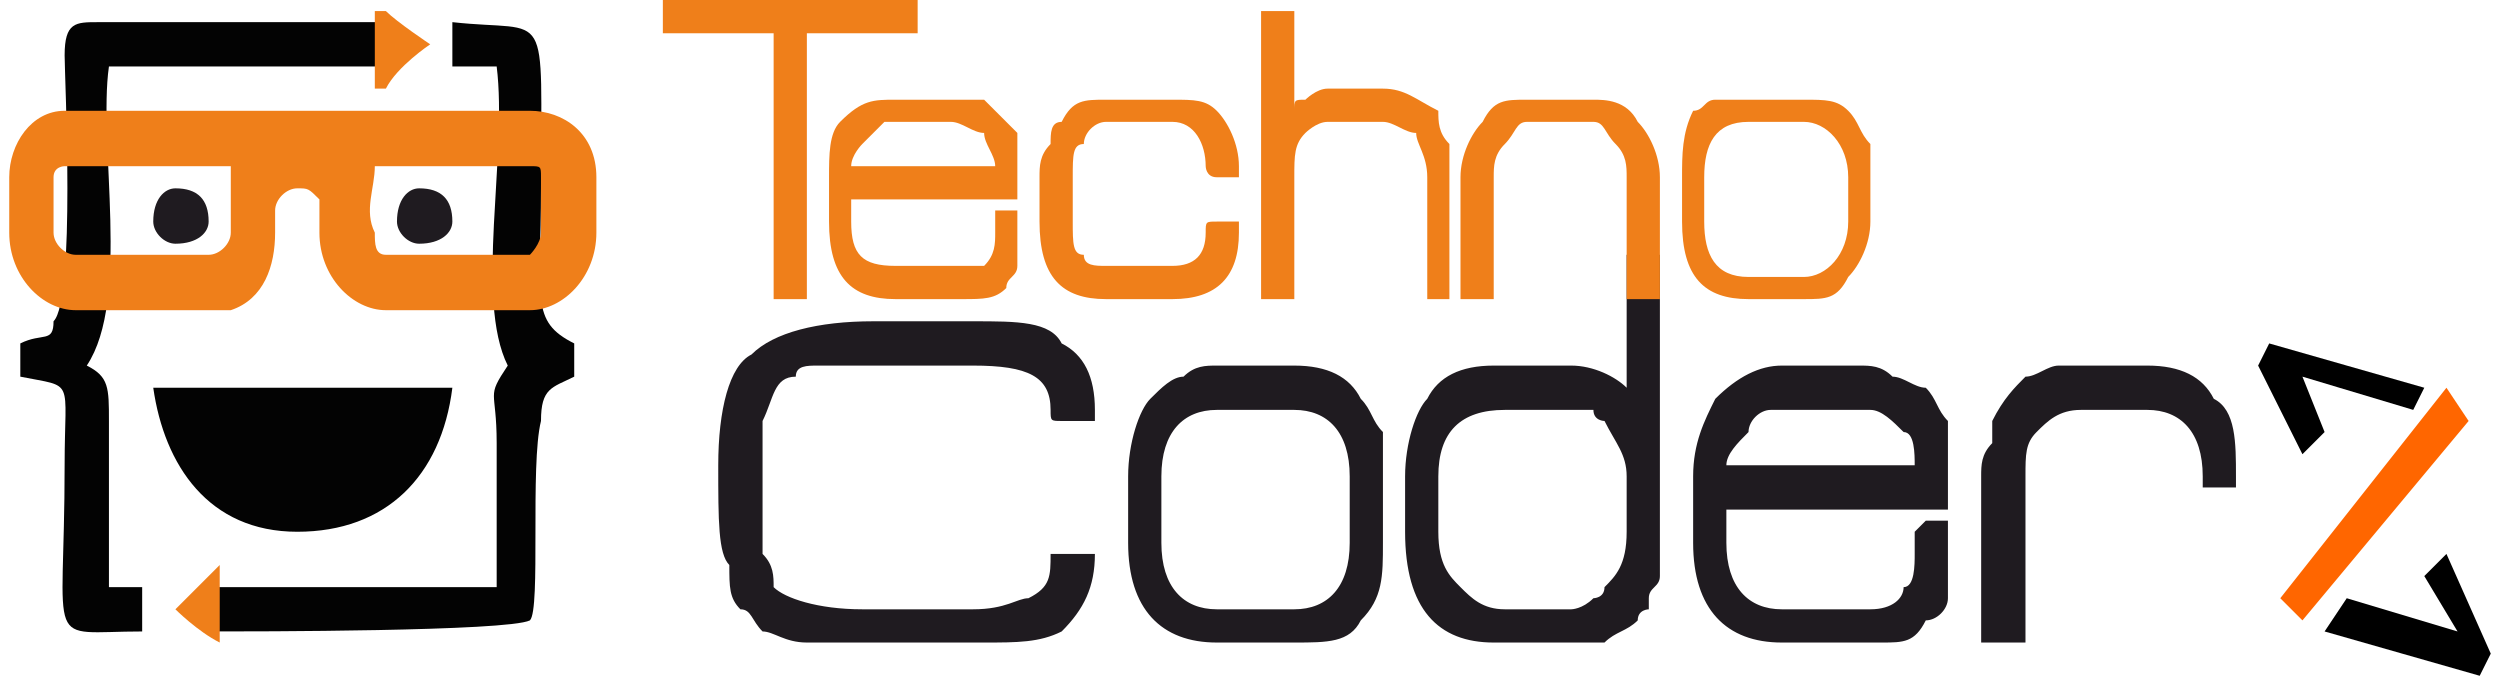
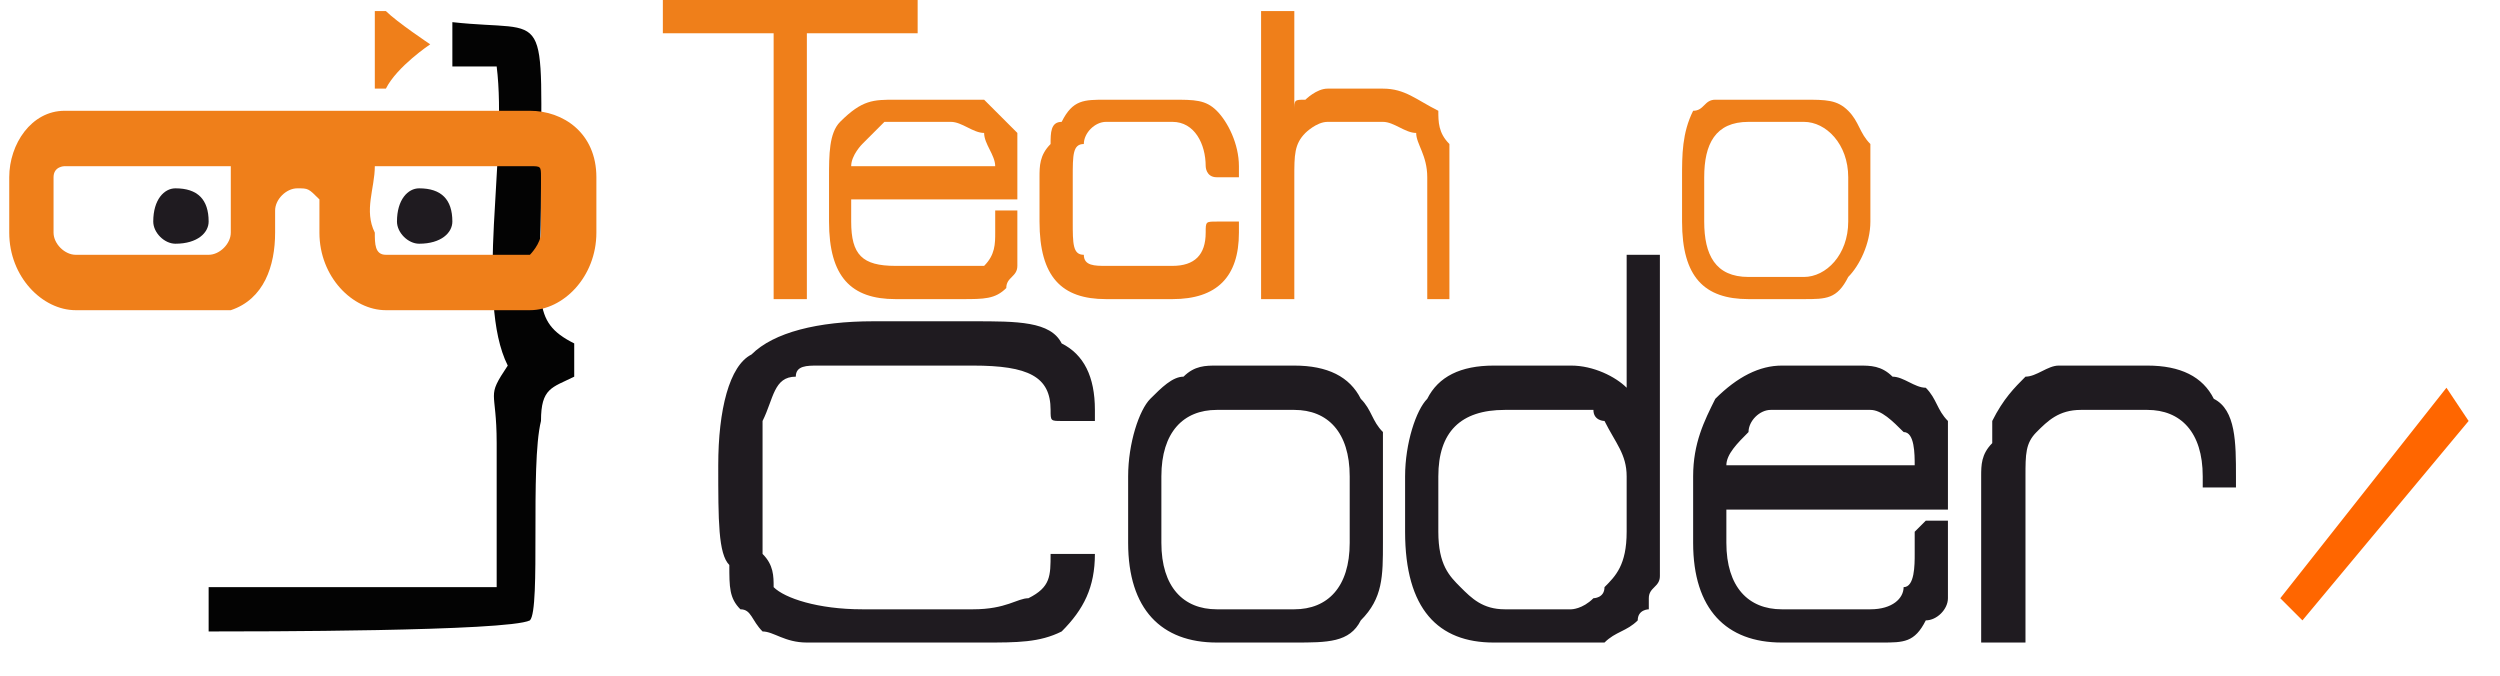
<svg xmlns="http://www.w3.org/2000/svg" xml:space="preserve" width="59.687mm" height="16.134mm" version="1.1" style="shape-rendering:geometricPrecision; text-rendering:geometricPrecision; image-rendering:optimizeQuality; fill-rule:evenodd; clip-rule:evenodd" viewBox="0 0 224 61">
  <defs>
    <style type="text/css">
   
    .fil6 {fill:#1F1B20}
    .fil4 {fill:#030303}
    .fil5 {fill:#EF7F1A;fill-rule:nonzero}
    .fil0 {fill:#EF7F1A;fill-rule:nonzero}
    .fil1 {fill:#1F1B20;fill-rule:nonzero}
    .fil2 {fill:black;fill-rule:nonzero}
    .fil3 {fill:#FF6600;fill-rule:nonzero}
   
  </style>
  </defs>
  <g id="Layer_x0020_1">
    <g id="_1671055603856">
      <path class="fil0" d="M82 3c0,0 0,0 0,0l0 -3c0,0 0,0 0,0l-23 0c0,0 0,0 0,0l0 3c0,0 0,0 0,0l10 0 0 24c0,0 0,0 0,0l2 0c1,0 1,0 1,0l0 -24 10 0z" />
      <path class="fil0" d="M91 22l0 -3c0,0 0,0 0,0l-1 0c0,0 0,0 0,0 -1,0 -1,0 -1,0l0 2c0,1 0,2 -1,3 0,0 -1,0 -2,0l-6 0c-3,0 -4,-1 -4,-4l0 -2 15 0c0,0 0,0 0,0l0 -3c0,-1 0,-2 0,-3 -1,-1 -1,-1 -2,-2 0,0 -1,-1 -1,-1 -1,0 -2,0 -3,0l-5 0c-2,0 -3,0 -5,2 -1,1 -1,3 -1,5l0 4c0,5 2,7 6,7l6 0c2,0 3,0 4,-1 0,-1 1,-1 1,-2 0,-1 0,-1 0,-2zm-12 -11l6 0c1,0 2,1 3,1 0,1 1,2 1,3l-13 0c0,-1 1,-2 1,-2 1,-1 2,-2 2,-2z" />
      <path class="fil0" d="M111 20c0,0 0,0 0,0 0,0 0,0 0,0l-2 0c-1,0 -1,0 -1,1l0 0c0,2 -1,3 -3,3l-6 0c-1,0 -2,0 -2,-1 -1,0 -1,-1 -1,-3l0 -4c0,-2 0,-3 1,-3 0,-1 1,-2 2,-2l6 0c2,0 3,2 3,4l0 0c0,0 0,1 1,1l2 0c0,0 0,-1 0,-1 0,-2 -1,-4 -2,-5 -1,-1 -2,-1 -4,-1l-6 0c-2,0 -3,0 -4,2 -1,0 -1,1 -1,2 -1,1 -1,2 -1,3l0 4c0,5 2,7 6,7l6 0c4,0 6,-2 6,-6l0 -1 0 0z" />
      <path class="fil0" d="M130 27c0,0 0,0 0,0l0 -11c0,-1 0,-2 0,-3 -1,-1 -1,-2 -1,-3 -2,-1 -3,-2 -5,-2l-5 0c-1,0 -2,1 -2,1 -1,0 -1,0 -1,1l0 -9c0,0 -1,0 -1,0l-2 0c0,0 0,0 0,0l0 26c0,0 0,0 0,0l2 0c0,0 1,0 1,0l0 -11c0,-2 0,-3 1,-4 0,0 1,-1 2,-1l5 0c1,0 2,1 3,1 0,1 1,2 1,4l0 11c0,0 0,0 0,0l2 0z" />
      <path class="fil0" d="M168 20l0 -4c0,-1 0,-2 0,-3 -1,-1 -1,-2 -2,-3 -1,-1 -2,-1 -4,-1l-5 0c-1,0 -2,0 -3,0 -1,0 -1,1 -2,1 -1,2 -1,4 -1,6l0 4c0,5 2,7 6,7l5 0c2,0 3,0 4,-2 1,-1 2,-3 2,-5zm-2 0c0,3 -2,5 -4,5l-5 0c-3,0 -4,-2 -4,-5l0 -4c0,-3 1,-5 4,-5l5 0c2,0 4,2 4,5l0 4z" />
      <path class="fil1" d="M98 50c0,0 0,0 0,0 0,0 0,0 0,0l-3 0c-1,0 -1,0 -1,0l0 0c0,2 0,3 -2,4 -1,0 -2,1 -5,1l-10 0c-4,0 -7,-1 -8,-2 0,-1 0,-2 -1,-3 0,-1 0,-3 0,-5 0,-2 0,-3 0,-5 0,-1 0,-2 0,-2 1,-2 1,-4 3,-4 0,-1 1,-1 2,-1 1,0 3,0 4,0l10 0c5,0 7,1 7,4l0 0c0,1 0,1 1,1l3 0c0,0 0,0 0,-1l0 0c0,-3 -1,-5 -3,-6 -1,-2 -4,-2 -8,-2l-9 0c-5,0 -9,1 -11,3l0 0c-2,1 -3,5 -3,10 0,5 0,8 1,9 0,2 0,3 1,4 1,0 1,1 2,2 1,0 2,1 4,1 1,0 3,0 5,0l11 0c3,0 5,0 7,-1 2,-2 3,-4 3,-7 0,0 0,0 0,0l0 0zm26 -1l0 -6c0,-1 0,-3 0,-4 -1,-1 -1,-2 -2,-3 -1,-2 -3,-3 -6,-3l-7 0c-1,0 -2,0 -3,1 -1,0 -2,1 -3,2 -1,1 -2,4 -2,7l0 6c0,6 3,9 8,9l7 0c3,0 5,0 6,-2 2,-2 2,-4 2,-7zm-3 0c0,4 -2,6 -5,6l-7 0c-3,0 -5,-2 -5,-6l0 -6c0,-4 2,-6 5,-6l7 0c3,0 5,2 5,6l0 6zm8 -1c0,3 1,4 2,5 1,1 2,2 4,2l6 0c0,0 1,0 2,-1 0,0 1,0 1,-1 1,-1 2,-2 2,-5l0 -5c0,-2 -1,-3 -2,-5 0,0 -1,0 -1,-1 -1,0 -2,0 -2,0l-6 0c-4,0 -6,2 -6,6l0 5zm-3 -5c0,-3 1,-6 2,-7 1,-2 3,-3 6,-3l7 0c2,0 4,1 5,2l0 -11c0,-1 0,-1 0,-1l3 0c0,0 0,0 0,1l0 26c0,1 0,2 0,2 0,1 -1,1 -1,2 0,0 0,0 0,1 0,0 -1,0 -1,1 -1,1 -2,1 -3,2 -1,0 -2,0 -3,0l-7 0c-5,0 -8,-3 -8,-10l0 -5zm49 8l0 -3c0,0 0,-1 0,-1l-1 0c0,0 -1,0 -1,0 0,0 0,0 -1,1l0 2c0,1 0,3 -1,3 0,1 -1,2 -3,2l-8 0c-3,0 -5,-2 -5,-6l0 -3 20 0c0,0 0,0 0,0l0 -4c0,-1 0,-2 0,-4 -1,-1 -1,-2 -2,-3 -1,0 -2,-1 -3,-1 -1,-1 -2,-1 -3,-1l-7 0c-2,0 -4,1 -6,3 -1,2 -2,4 -2,7l0 6c0,6 3,9 8,9l9 0c2,0 3,0 4,-2 1,0 2,-1 2,-2 0,-1 0,-2 0,-3zm-16 -14l9 0c1,0 2,1 3,2 1,0 1,2 1,3l-17 0c0,-1 1,-2 2,-3 0,-1 1,-2 2,-2zm42 7c0,0 0,0 0,-1 0,-3 0,-6 -2,-7 -1,-2 -3,-3 -6,-3l-8 0c-1,0 -2,1 -3,1 -1,1 -2,2 -3,4 0,0 0,0 0,0 0,0 0,0 0,0 0,0 0,1 0,2 -1,1 -1,2 -1,3l0 15c0,0 0,0 1,0l2 0c1,0 1,0 1,0l0 -15c0,-2 0,-3 1,-4 1,-1 2,-2 4,-2l6 0c3,0 5,2 5,6 0,1 0,1 0,1l3 0z" />
-       <polygon class="fil2" points="218,35 204,31 203,33 207,41 209,39 207,34 217,37 " />
      <polygon class="fil3" points="207,56 222,38 220,35 205,54 " />
-       <polygon class="fil2" points="224,59 220,50 218,52 221,57 211,54 209,57 223,61 " />
      <g>
        <path class="fil4" d="M40 6l4 0c1,8 -2,21 1,27 -2,3 -1,2 -1,7 0,4 0,9 0,13l-26 0 0 4c4,0 27,0 29,-1 1,-1 0,-14 1,-18 0,-3 1,-3 3,-4l0 -3c-4,-2 -3,-4 -3,-14 0,-17 1,-14 -8,-15l0 4z" />
-         <path class="fil4" d="M5 5c0,2 1,22 -1,24 0,2 -1,1 -3,2l0 3c5,1 4,0 4,8 0,17 -2,15 7,15l0 -4 -3 0c0,-4 0,-9 0,-13 0,-2 0,0 0,-2 0,-3 0,-4 -2,-5 4,-6 1,-20 2,-27l26 0 0 -4 -27 0c-2,0 -3,0 -3,3z" />
      </g>
-       <path class="fil4" d="M40 35l-27 0c1,7 5,13 13,13 8,0 13,-5 14,-13z" />
      <path id="path12" class="fil5" d="M5 10c0,0 36,0 42,0 3,0 6,2 6,6 0,2 0,3 0,5 0,4 -3,7 -6,7 0,0 0,0 0,0 -5,0 -9,0 -13,0 -3,0 -6,-3 -6,-7 0,0 0,-1 0,-2 0,0 0,-1 0,-1 -1,-1 -1,-1 -2,-1 0,0 0,0 0,0 -1,0 -2,1 -2,2 0,1 0,2 0,2 0,3 -1,6 -4,7 0,0 -1,0 -2,0 -4,0 -8,0 -12,0 -3,0 -6,-3 -6,-7 0,0 0,0 0,0 0,-2 0,-3 0,-5 0,-3 2,-6 5,-6l0 0zm28 5c0,2 -1,4 0,6 0,1 0,2 1,2 4,0 8,0 13,0 0,0 1,-1 1,-2 0,-2 0,-3 0,-5 0,-1 0,-1 -1,-1 -5,0 -10,0 -14,0l0 0zm-28 0c0,0 -1,0 -1,1 0,2 0,3 0,5 0,1 1,2 2,2 4,0 8,0 12,0 1,0 2,-1 2,-2l0 -6c-5,0 -10,0 -15,0l0 0z" />
      <g>
        <path id="circle14" class="fil6" d="M18 20c0,-2 -1,-3 -3,-3 -1,0 -2,1 -2,3 0,1 1,2 2,2 2,0 3,-1 3,-2z" />
        <path id="circle16" class="fil6" d="M40 20c0,-2 -1,-3 -3,-3 -1,0 -2,1 -2,3 0,1 1,2 2,2 2,0 3,-1 3,-2z" />
      </g>
-       <path class="fil0" d="M148 27c0,0 1,0 1,0l0 -11c0,-2 -1,-4 -2,-5 -1,-2 -3,-2 -4,-2l-6 0c-2,0 -3,0 -4,2 -1,1 -2,3 -2,5l0 11c0,0 0,0 1,0l1 0c1,0 1,0 1,0l0 -11c0,-1 0,-2 1,-3 1,-1 1,-2 2,-2l6 0c1,0 1,1 2,2 1,1 1,2 1,3l0 11c0,0 0,0 0,0l2 0z" />
-       <path id="path26" class="fil5" d="M15 55c0,0 2,2 4,3 0,0 0,0 0,0 0,0 0,0 0,0 0,-2 0,-5 0,-6 0,0 0,-1 0,-1 0,0 0,0 0,0 -2,2 -4,4 -4,4l0 0z" />
+       <path id="path26" class="fil5" d="M15 55l0 0z" />
      <path id="path26_0" class="fil5" d="M38 4c0,0 -3,2 -4,4 0,0 -1,0 -1,0 0,0 0,-1 0,-1 0,-1 0,-4 0,-6 0,0 0,0 0,0 0,0 1,0 1,0 1,1 4,3 4,3l0 0z" />
    </g>
  </g>
</svg>